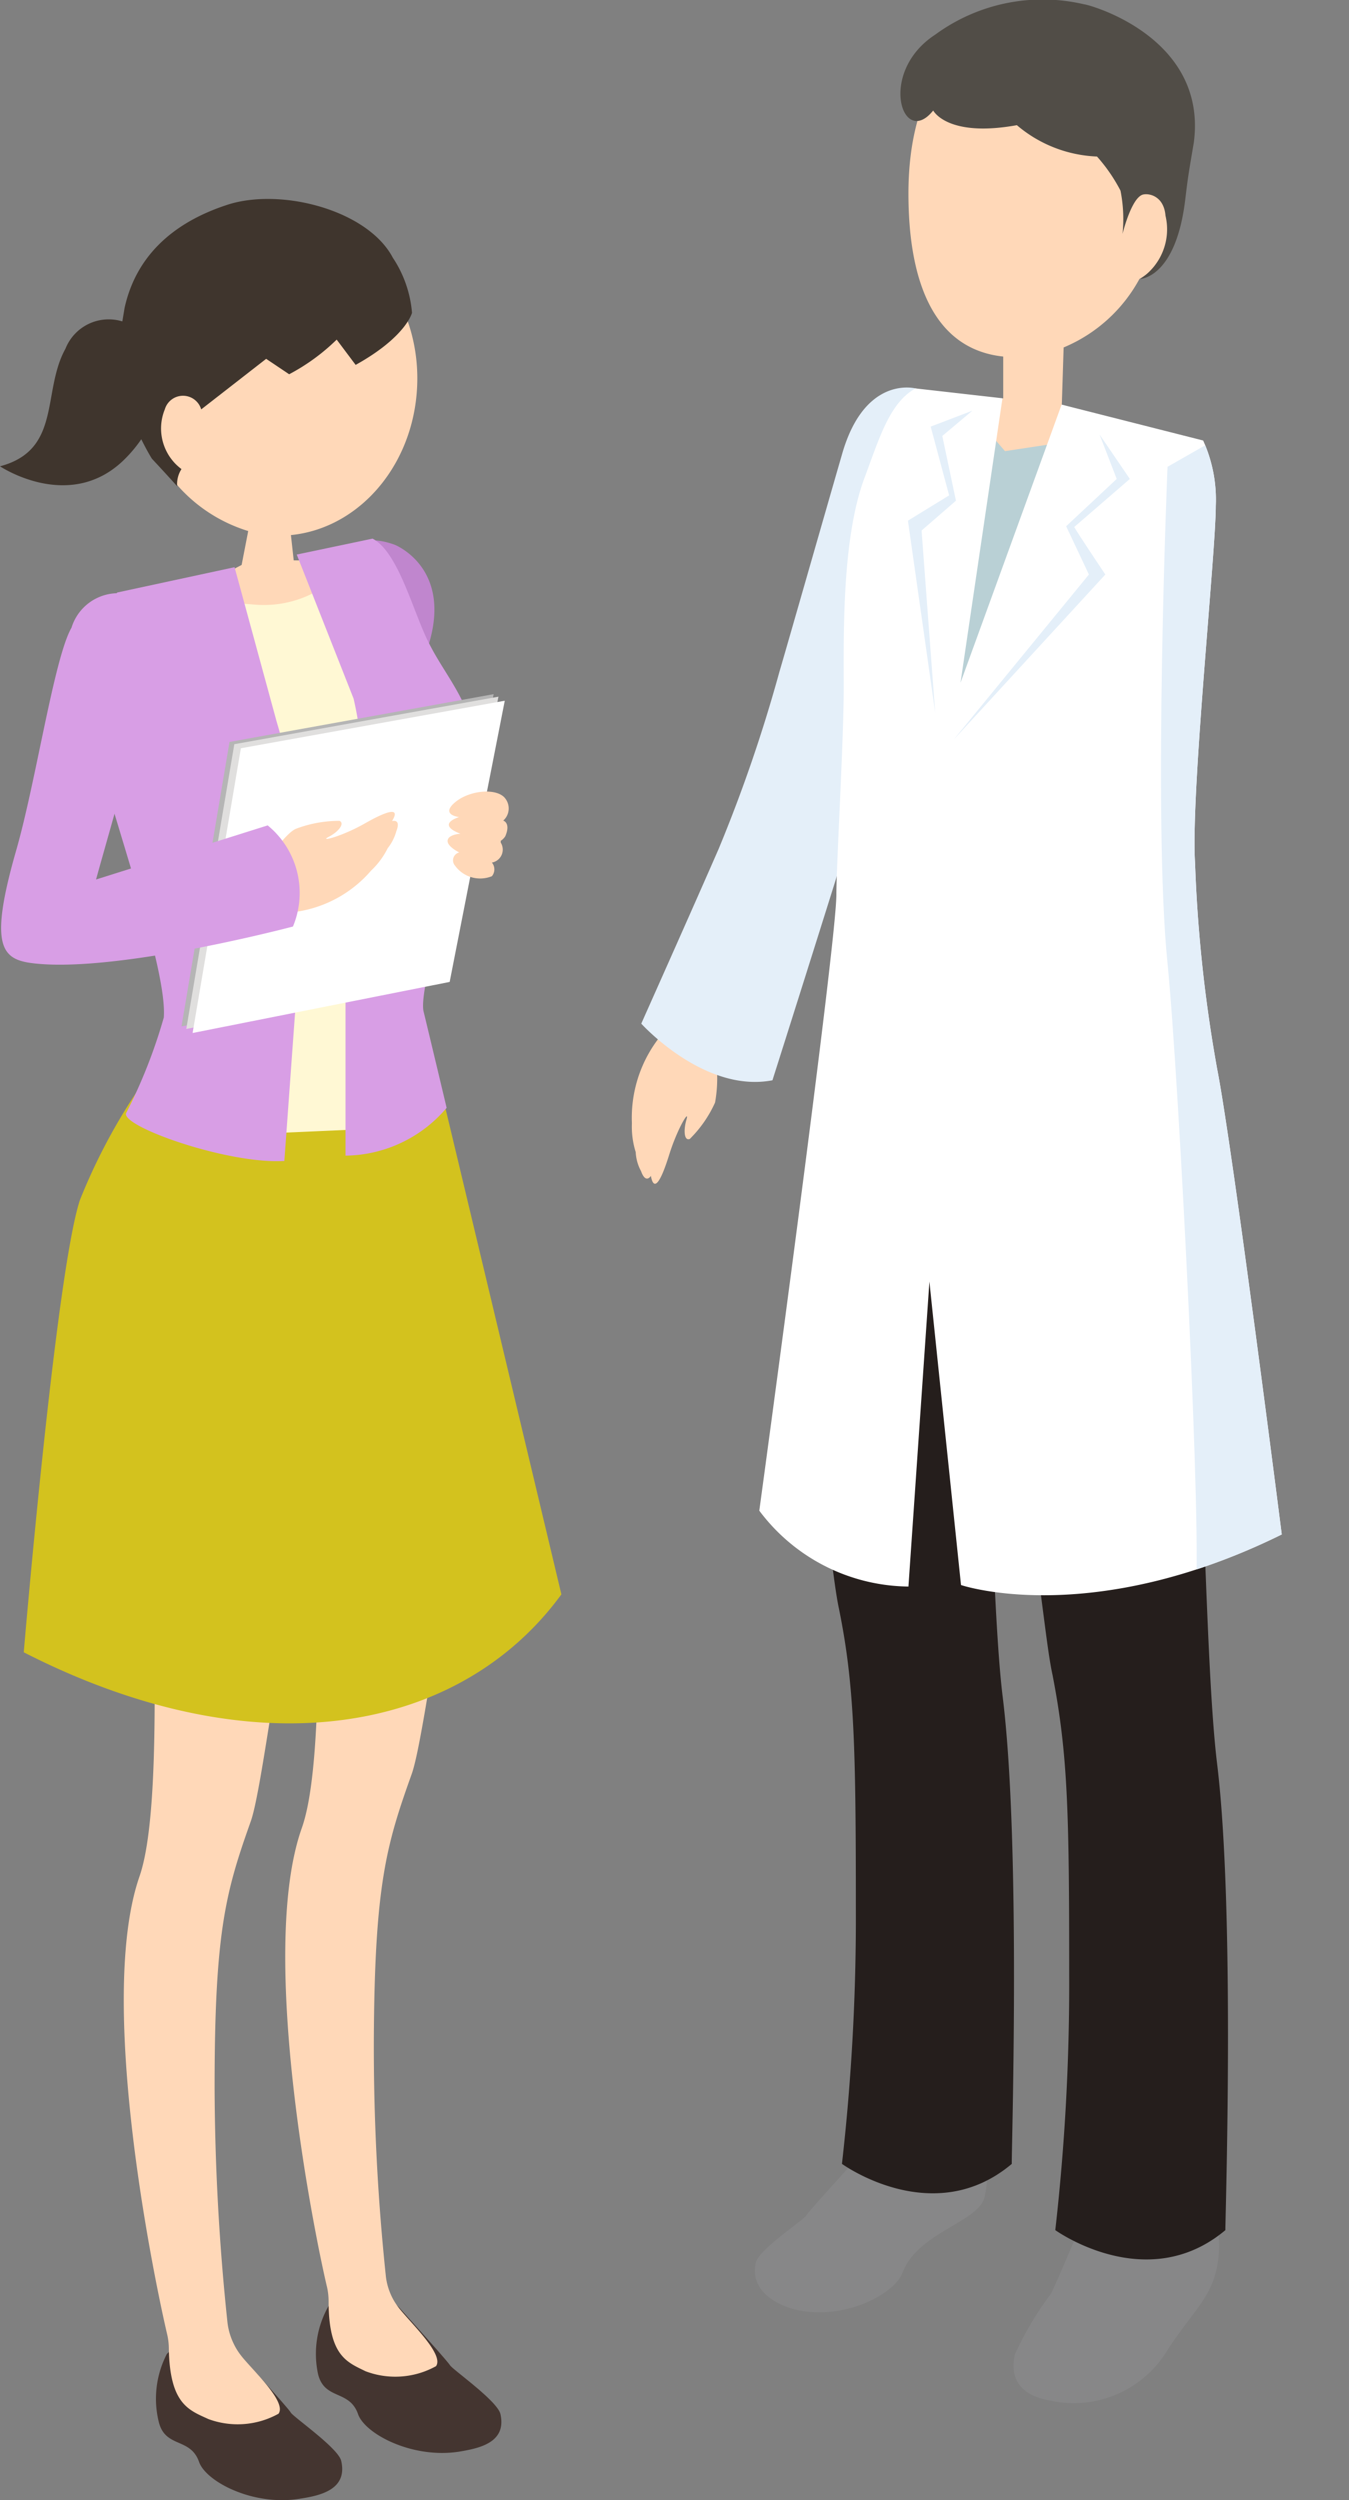
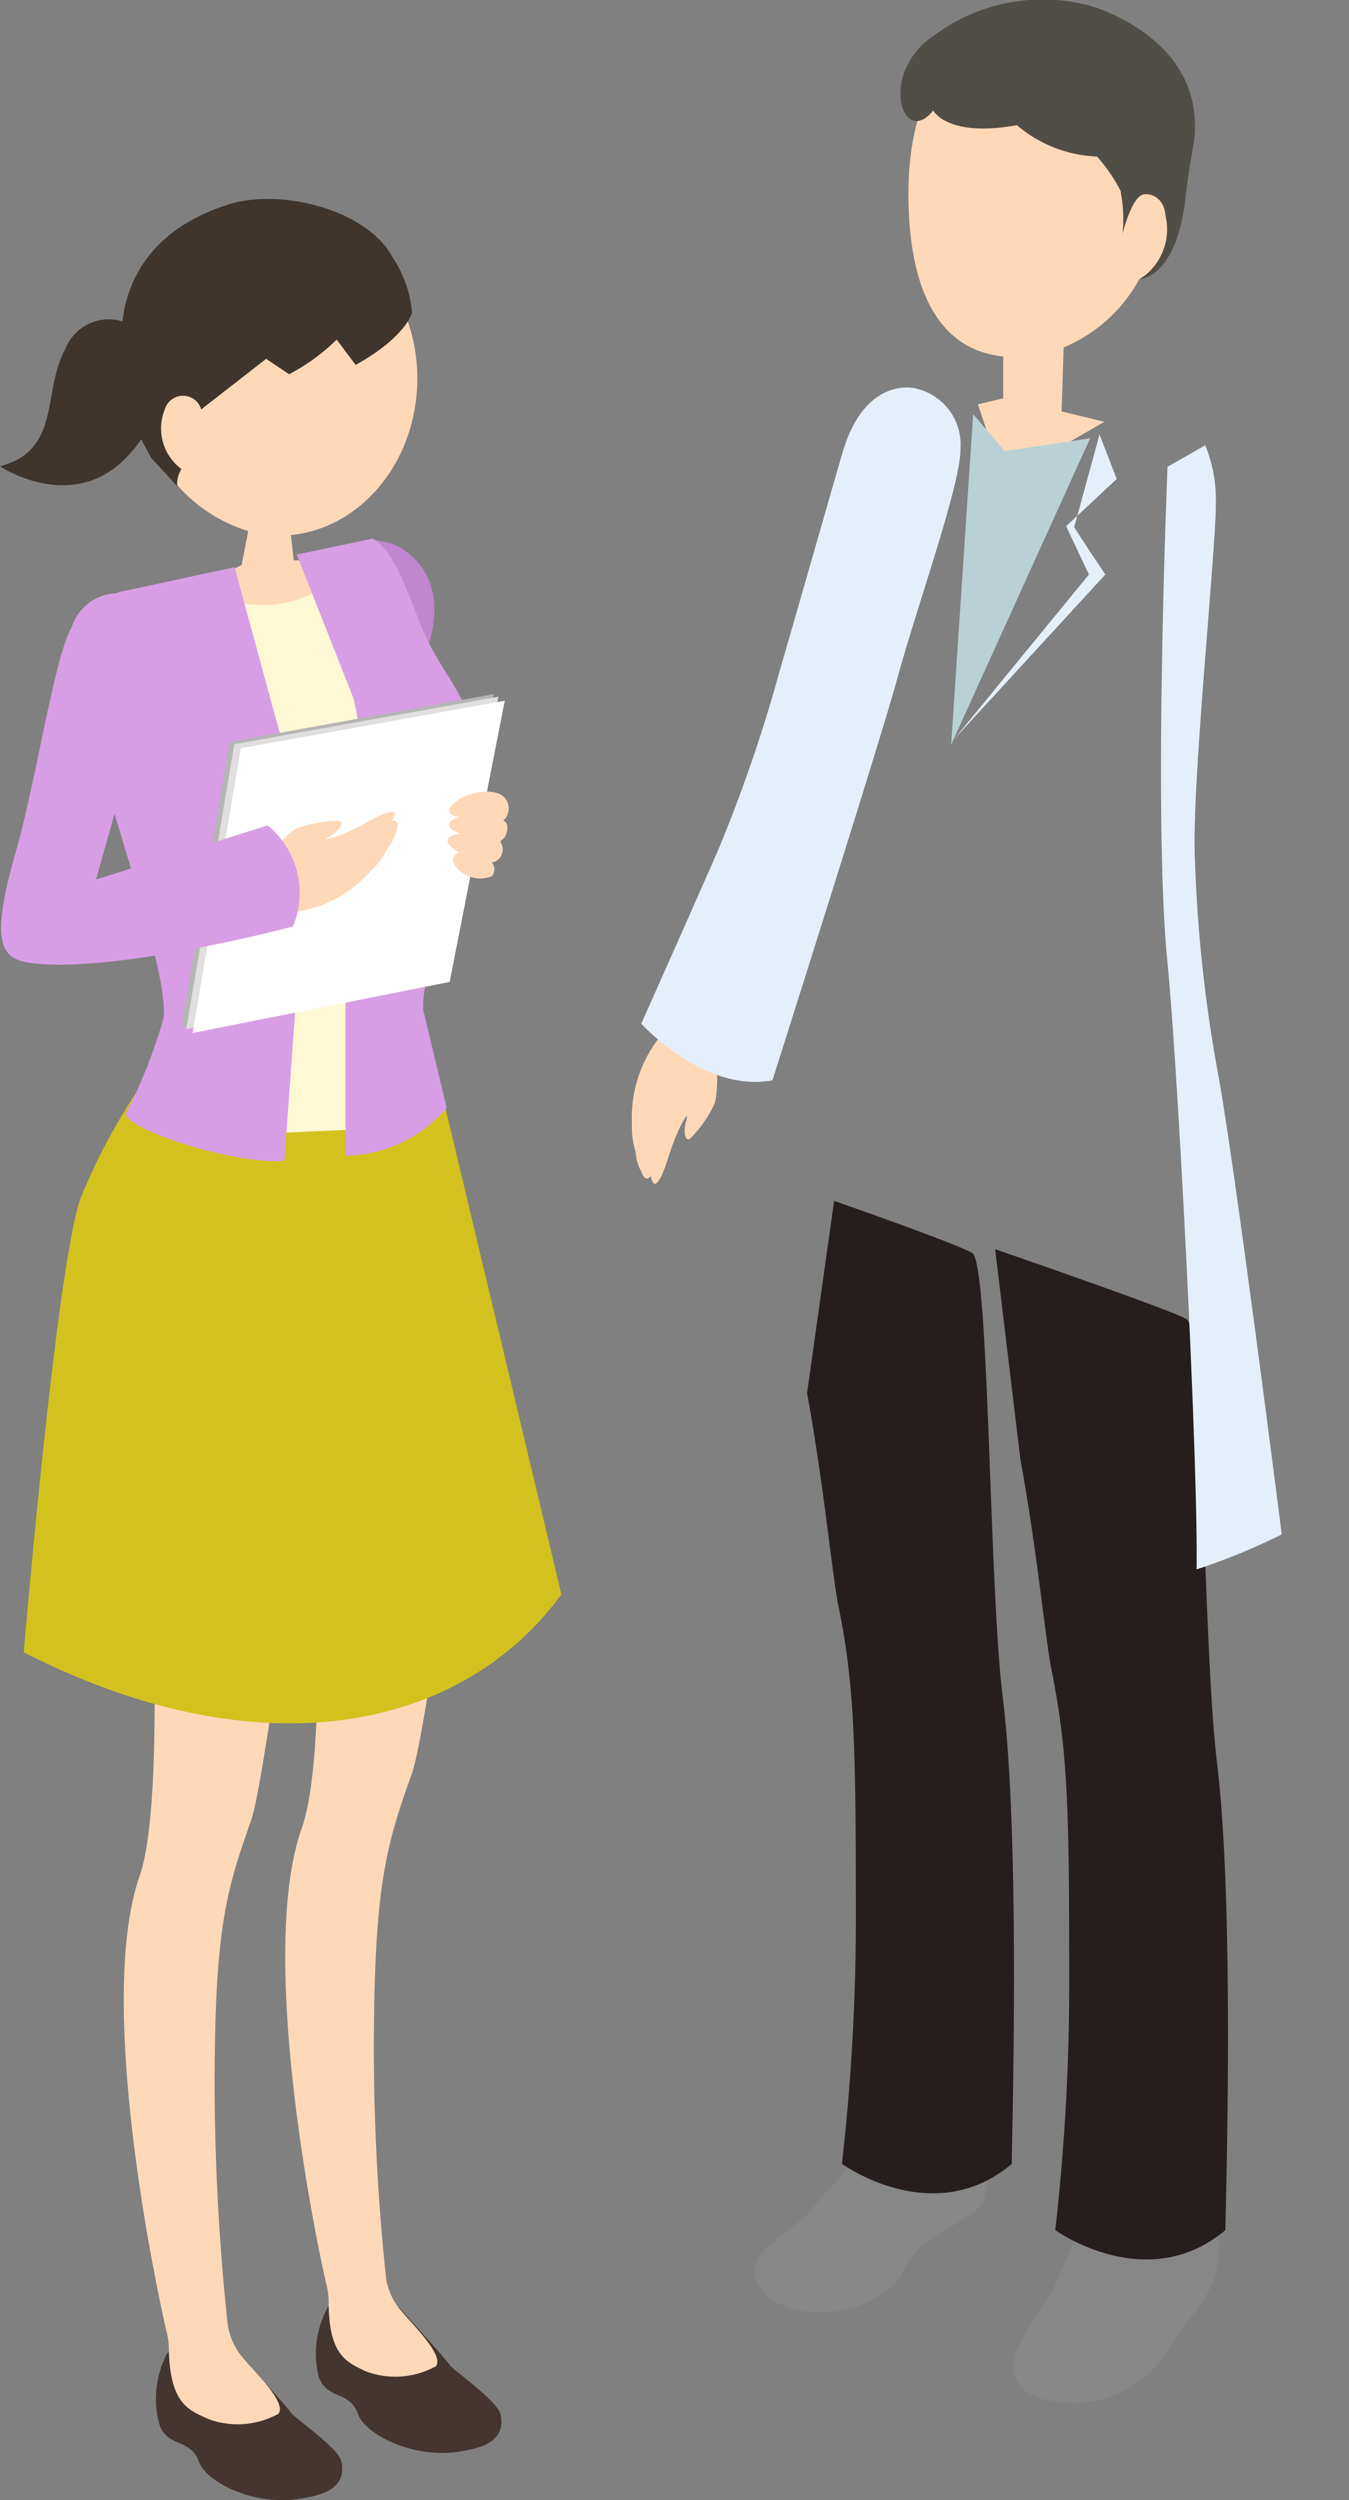
<svg xmlns="http://www.w3.org/2000/svg" viewBox="0 0 53.37 98.87">
  <rect x="0" y="0" width="53.37" height="98.87" fill="#808080" stroke="none" />
  <defs>
    <style>.cls-1{fill:none;}.cls-2{fill:#ffd8b8;}.cls-3{fill:#443530;}.cls-4{fill:#d3c21e;}.cls-5{fill:#c086ce;}.cls-6{fill:#fff8d4;}.cls-7{fill:#d89ee5;}.cls-8{fill:#b5b5b5;}.cls-9{fill:#e0dfde;}.cls-10{fill:#fff;}.cls-11{fill:#3f352d;}.cls-12{fill:#e4eff9;}.cls-13{fill:#878788;}.cls-14{fill:#251e1c;}.cls-15{fill:#b9d0d5;}.cls-16{clip-path:url(#clip-path);}.cls-17{fill:#514d47;}</style>
    <clipPath id="clip-path">
      <path class="cls-1" d="M36.22,15.36l3.44.39L38,27l4-11,5.6,1.42A5.66,5.66,0,0,1,48.1,20c0,1.88-1,11.44-.82,14.14a57,57,0,0,0,.87,8.11c.62,3.14,2.56,18.43,2.56,18.43-7.58,3.74-12.69,2-12.69,2l-1.25-12-.83,12.06a7.46,7.46,0,0,1-5.9-3s3.05-22.37,3.05-24.37c0-1.18.29-6.09.29-8.15s-.08-5.88.81-8.29C34.77,17.39,35.18,15.93,36.22,15.36Z" />
    </clipPath>
  </defs>
  <title>pair</title>
  <g id="レイヤー_2" data-name="レイヤー 2">
    <g id="レイヤー_326" data-name="レイヤー 326">
      <path id="face" class="cls-2" d="M5.5,15C5.5,11.53,8,8.74,11,8.74s5.51,2.79,5.51,6.22c0,3.26-2.2,5.92-5,6.2l.11,1,1.12,0-1.06,3.69-3.3-1,.42-2.11.76-.4L9.82,21A6.11,6.11,0,0,1,5.5,15Z" />
      <path class="cls-3" d="M15.8,91.26s1.89,2.09,2,2.27,1.89,1.42,2,1.94c.25,1.14-.87,1.35-1.63,1.48-1.85.29-3.71-.69-4-1.47-.34-1-1.34-.55-1.59-1.61A3.82,3.82,0,0,1,13,91.19,2,2,0,0,1,15.8,91.26Z" />
      <path class="cls-2" d="M11.94,72.29c1.27-3.56.17-16.61.84-17.05a40.29,40.29,0,0,1,4.34-1.18L18,60.79c-.73,3.76-1.32,8.21-1.7,9.33-1,2.8-1.48,4.36-1.51,10.54a86.72,86.72,0,0,0,.47,9.3,2.48,2.48,0,0,0,.58,1.38c.51.62,1.73,1.79,1.41,2.23a3.32,3.32,0,0,1-2.79.2C13.73,93.41,13,93.17,13,91a2.57,2.57,0,0,0-.06-.55C12.5,88.62,10.17,77.29,11.94,72.29Z" />
      <path class="cls-3" d="M9.5,93.14s1.9,2.08,2,2.26,1.89,1.41,2,1.92c.26,1.14-.85,1.37-1.62,1.49-1.84.31-3.71-.66-4-1.44-.34-1-1.34-.54-1.6-1.6a3.85,3.85,0,0,1,.32-2.68A2,2,0,0,1,9.5,93.14Z" />
      <path class="cls-2" d="M5.52,74.2c1.24-3.57.06-16.61.73-17.05a38.88,38.88,0,0,1,4.33-1.21l1,6.72c-.72,3.77-1.27,8.22-1.65,9.34-1,2.81-1.44,4.37-1.44,10.55A91.19,91.19,0,0,0,9,91.85a2.64,2.64,0,0,0,.6,1.38c.51.61,1.74,1.77,1.42,2.22a3.33,3.33,0,0,1-2.78.21c-.76-.35-1.52-.58-1.56-2.77a2.51,2.51,0,0,0-.06-.55C6.19,90.52,3.78,79.21,5.52,74.2Z" />
      <path class="cls-4" d="M5.53,43a23.29,23.29,0,0,0-2.37,4.46C2.2,50.4.94,65.34.94,65.34c9.26,4.73,17.28,3.17,21.27-2.29,0,0-3.45-14.48-4.89-20.49l-2,1a8.22,8.22,0,0,1-5.83.54Z" />
      <path class="cls-5" d="M15.61,21.54s2.29.89,1.35,3.95c-.59,2-.93.43-3.21,10.51a2.73,2.73,0,0,1-3.82-.33A12.32,12.32,0,0,1,10.44,31c1-2.69,2.24-7.43,3-8.55C13.86,21.89,14.1,21,15.61,21.54Z" />
      <path class="cls-6" d="M14.42,22.25l-1.48.87a4.28,4.28,0,0,1-2.85.79l-2.54-.2,1,21.2,7.25-.32Z" />
      <path class="cls-7" d="M13.67,39.13V45.7a5.32,5.32,0,0,0,4-1.89c-.22-.93-.88-3.69-.91-3.8-.28-1.11,2.09-8,2.09-10S17.67,26.82,17,25.49c-.63-1.18-1.21-3.64-2.26-4.19l-3,.63,2.25,5.7a15.28,15.28,0,0,1,.37,3.93Z" />
      <path class="cls-7" d="M10.94,28.52,9.28,22.43l-4.64,1A6.44,6.44,0,0,0,3.2,26c-.53,1.74,3.48,11.63,3.28,14.24A20.89,20.89,0,0,1,5,44c-.32.51,4,2.05,6.25,1.91l.74-10.23A24.82,24.82,0,0,0,10.94,28.52Z" />
      <polygon class="cls-8" points="19.53 27.45 17.35 38.57 7.18 40.59 9.08 29.34 19.53 27.45" />
      <polygon class="cls-9" points="19.72 27.55 17.54 38.66 7.37 40.69 9.27 29.43 19.72 27.55" />
      <polygon class="cls-10" points="19.97 27.71 17.79 38.83 7.62 40.85 9.53 29.59 19.97 27.71" />
      <path class="cls-2" d="M20,31.59a.64.64,0,0,1-.09.86s.31.09.08.62a.57.57,0,0,1-.18.18l0,.07a.52.52,0,0,1-.35.79.42.42,0,0,1,0,.54A1.23,1.23,0,0,1,18,34.23a.32.32,0,0,1,.17-.52s-.5-.24-.46-.48.51-.26.51-.26-1-.33-.06-.66c0,0-.75-.08-.16-.58S19.7,31.15,20,31.59Z" />
      <path class="cls-2" d="M10.49,34.16s.79-1.22,1.23-1.39a4.85,4.85,0,0,1,1.71-.31c.21.09,0,.41-.42.63s.5,0,1.43-.53,1.41-.64,1.07-.09c0,0,.37-.11.17.4a1.85,1.85,0,0,1-.34.67,3.15,3.15,0,0,1-.66.89,4.82,4.82,0,0,1-2.92,1.62C10.06,36.5,10.49,34.16,10.49,34.16Z" />
      <path class="cls-7" d="M5.23,23.54s1.3.52.89,2.56-2,7.5-2.32,8.68l6.79-2.14a3.45,3.45,0,0,1,1,4s-6.6,1.75-10,1.48C.15,38-.53,37.71.64,33.63c.79-2.75,1.5-7.61,2.19-8.81A1.93,1.93,0,0,1,5.23,23.54Z" />
      <path class="cls-11" d="M15.54,10.19c-1-1.9-4.49-2.8-6.61-2.07-3,1-3.75,2.94-4,4.05l-.09.54a1.84,1.84,0,0,0-2.25,1.08c-.94,1.69-.14,4-2.59,4.65,0,0,2.83,1.9,5-.35a5.34,5.34,0,0,0,.59-.72c.23.47.42.77.42.77.58.62,1,1.09,1,1.09a1.09,1.09,0,0,1,.17-.68,2,2,0,0,1-.66-2.36.75.75,0,0,1,1.44,0l2.57-2,.91.61a8.06,8.06,0,0,0,1.88-1.37l.75,1c2-1.11,2.23-2.06,2.23-2.06A4.61,4.61,0,0,0,15.54,10.19Z" />
      <path id="face-2" data-name="face" class="cls-2" d="M46.13,7.55a6.13,6.13,0,0,0-5.79-6.32c-3,0-4.4,2.85-4.4,6.42,0,3.37.94,6.15,3.75,6.45l0,1.65-1,.24,1,3,4-2.31L42,16.27l.08-2.53a6.07,6.07,0,0,0,3-2.71s.81-.46,1-.94A8.54,8.54,0,0,0,46.13,7.55Z" />
      <path class="cls-2" d="M28.29,41.69a5.44,5.44,0,0,1,0,1.91,4.78,4.78,0,0,1-1,1.44c-.22.09-.26-.33-.13-.77s-.36.35-.69,1.41-.6,1.47-.72.82c0,0-.2.34-.39-.19a1.75,1.75,0,0,1-.21-.75A3.36,3.36,0,0,1,25,44.42a5.17,5.17,0,0,1,1-3.28C27,39.6,28.29,41.69,28.29,41.69Z" />
      <path class="cls-12" d="M36.22,15.36s-2-.54-2.9,2.58c-.6,2.07-2.42,8.43-2.48,8.61a59.31,59.31,0,0,1-2.4,7c-.87,2-3.07,6.93-3.07,6.93s2.49,2.76,5.19,2.24c0,0,4.32-13.59,4.94-15.89C36.27,24,38,19.2,38,17.76A2.28,2.28,0,0,0,36.22,15.36Z" />
      <path class="cls-13" d="M43.13,87.1s-1.43,3.44-1.57,3.63a12.88,12.88,0,0,0-1.41,2.38c-.27,1.24.58,1.68,1.39,1.82a4.33,4.33,0,0,0,4.65-2c1-1.53,1.67-2,1.94-3.2s-.05-2.62-.41-2.64A44,44,0,0,0,43.13,87.1Z" />
      <path class="cls-14" d="M48.15,69.73c-.55-4.5-.54-17.1-1.2-17.56-.47-.32-7.58-2.77-7.58-2.77l1,8.31c.71,3.9,1,7.32,1.27,8.52.61,3.14.66,5.43.66,11.83a86.35,86.35,0,0,1-.55,10.13s3.62,2.61,6.73,0C48.46,88.16,48.88,75.69,48.15,69.73Z" />
      <path class="cls-13" d="M34,85.25s-2,2.18-2.1,2.36-1.9,1.35-2,1.88c-.26,1.18,1,1.76,1.8,1.89,1.84.32,3.69-.69,4-1.49.6-1.62,3-2,3.25-3s0-2.49-.4-2.52A12,12,0,0,0,34,85.25Z" />
      <path class="cls-14" d="M39.67,67.11c-.55-4.49-.53-17.1-1.2-17.55C38,49.23,33,47.49,33,47.49l-1.07,7.6c.71,3.91,1,7.32,1.26,8.52.61,3,.67,5.43.67,11.84a86.27,86.27,0,0,1-.55,10.12s3.61,2.62,6.72,0C40,85.54,40.41,73.08,39.67,67.11Z" />
      <polygon class="cls-15" points="38.5 16.38 39.76 17.84 43.13 17.33 37.63 29.45 38.5 16.38" />
-       <path class="cls-10" d="M36.22,15.36l3.44.39L38,27l4-11,5.6,1.42A5.66,5.66,0,0,1,48.1,20c0,1.88-1,11.44-.82,14.14a57,57,0,0,0,.87,8.11c.62,3.14,2.56,18.43,2.56,18.43-7.58,3.74-12.69,2-12.69,2l-1.25-12-.83,12.06a7.46,7.46,0,0,1-5.9-3s3.05-22.37,3.05-24.37c0-1.18.29-6.09.29-8.15s-.08-5.88.81-8.29C34.77,17.39,35.18,15.93,36.22,15.36Z" />
      <g class="cls-16">
        <path class="cls-12" d="M46.19,18.46s-.58,13.94,0,19.63c.46,4.6,1.41,23.48,1.09,25s6.09-1.27,6.09-1.27L50.71,15.88Z" />
      </g>
-       <path class="cls-12" d="M43.5,17.18l.68,1.76-2,1.87.9,1.91-5.35,6.53,6-6.53s-1.12-1.67-1.23-1.88l2.2-1.9Z" />
-       <path class="cls-12" d="M38.47,16.24l-1.19,1,.54,2.56-1.36,1.18L37,28.19l-1.08-7.6,1.63-1-.73-2.72Z" />
+       <path class="cls-12" d="M43.5,17.18l.68,1.76-2,1.87.9,1.91-5.35,6.53,6-6.53s-1.12-1.67-1.23-1.88Z" />
      <path id="hair" class="cls-17" d="M42.89.17A7.19,7.19,0,0,0,37,1.37c-2.29,1.49-1.3,4.52-.08,3,0,0,.55,1.08,3.31.58A5.2,5.2,0,0,0,43.4,6.19a6.53,6.53,0,0,1,.93,1.35,5.74,5.74,0,0,1,.08,1.71s.36-1.48.83-1.56c.26-.05.81.09.87.84a2.34,2.34,0,0,1-1,2.5S46.54,11,46.9,7.82C47,7,47,7,47.23,5.64,47.78,1.48,43.12.19,42.89.17Z" />
    </g>
  </g>
</svg>